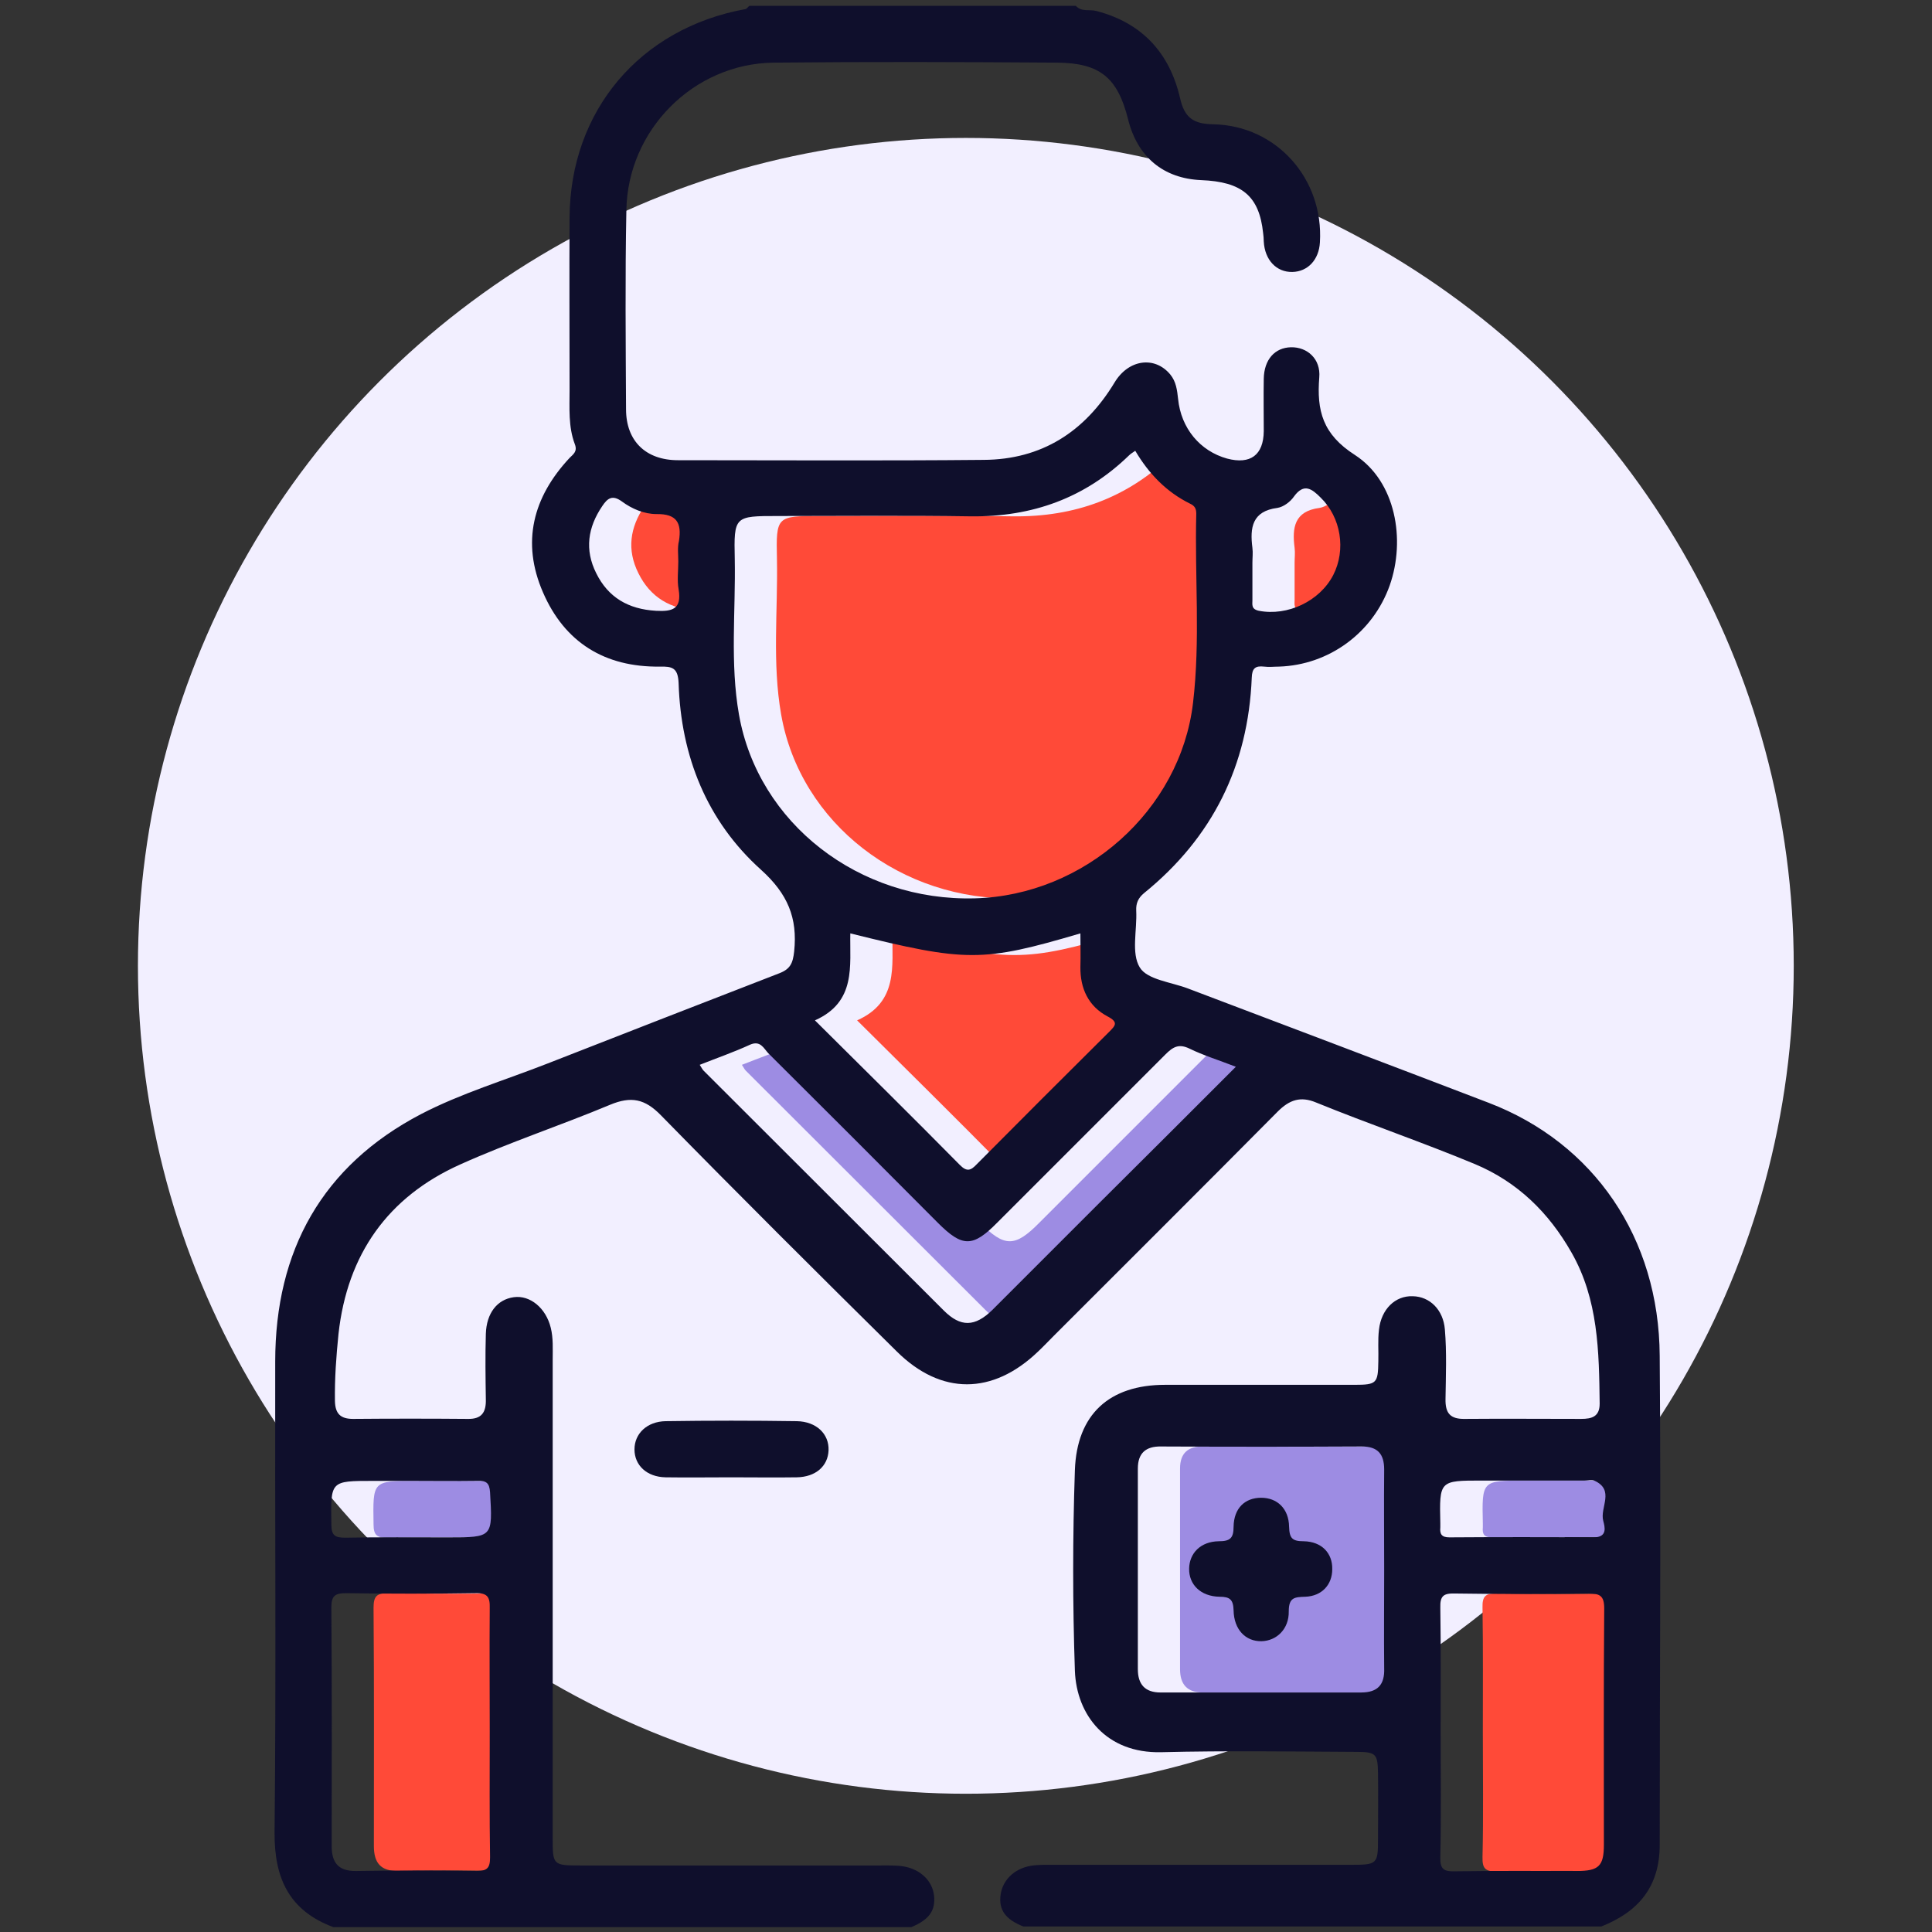
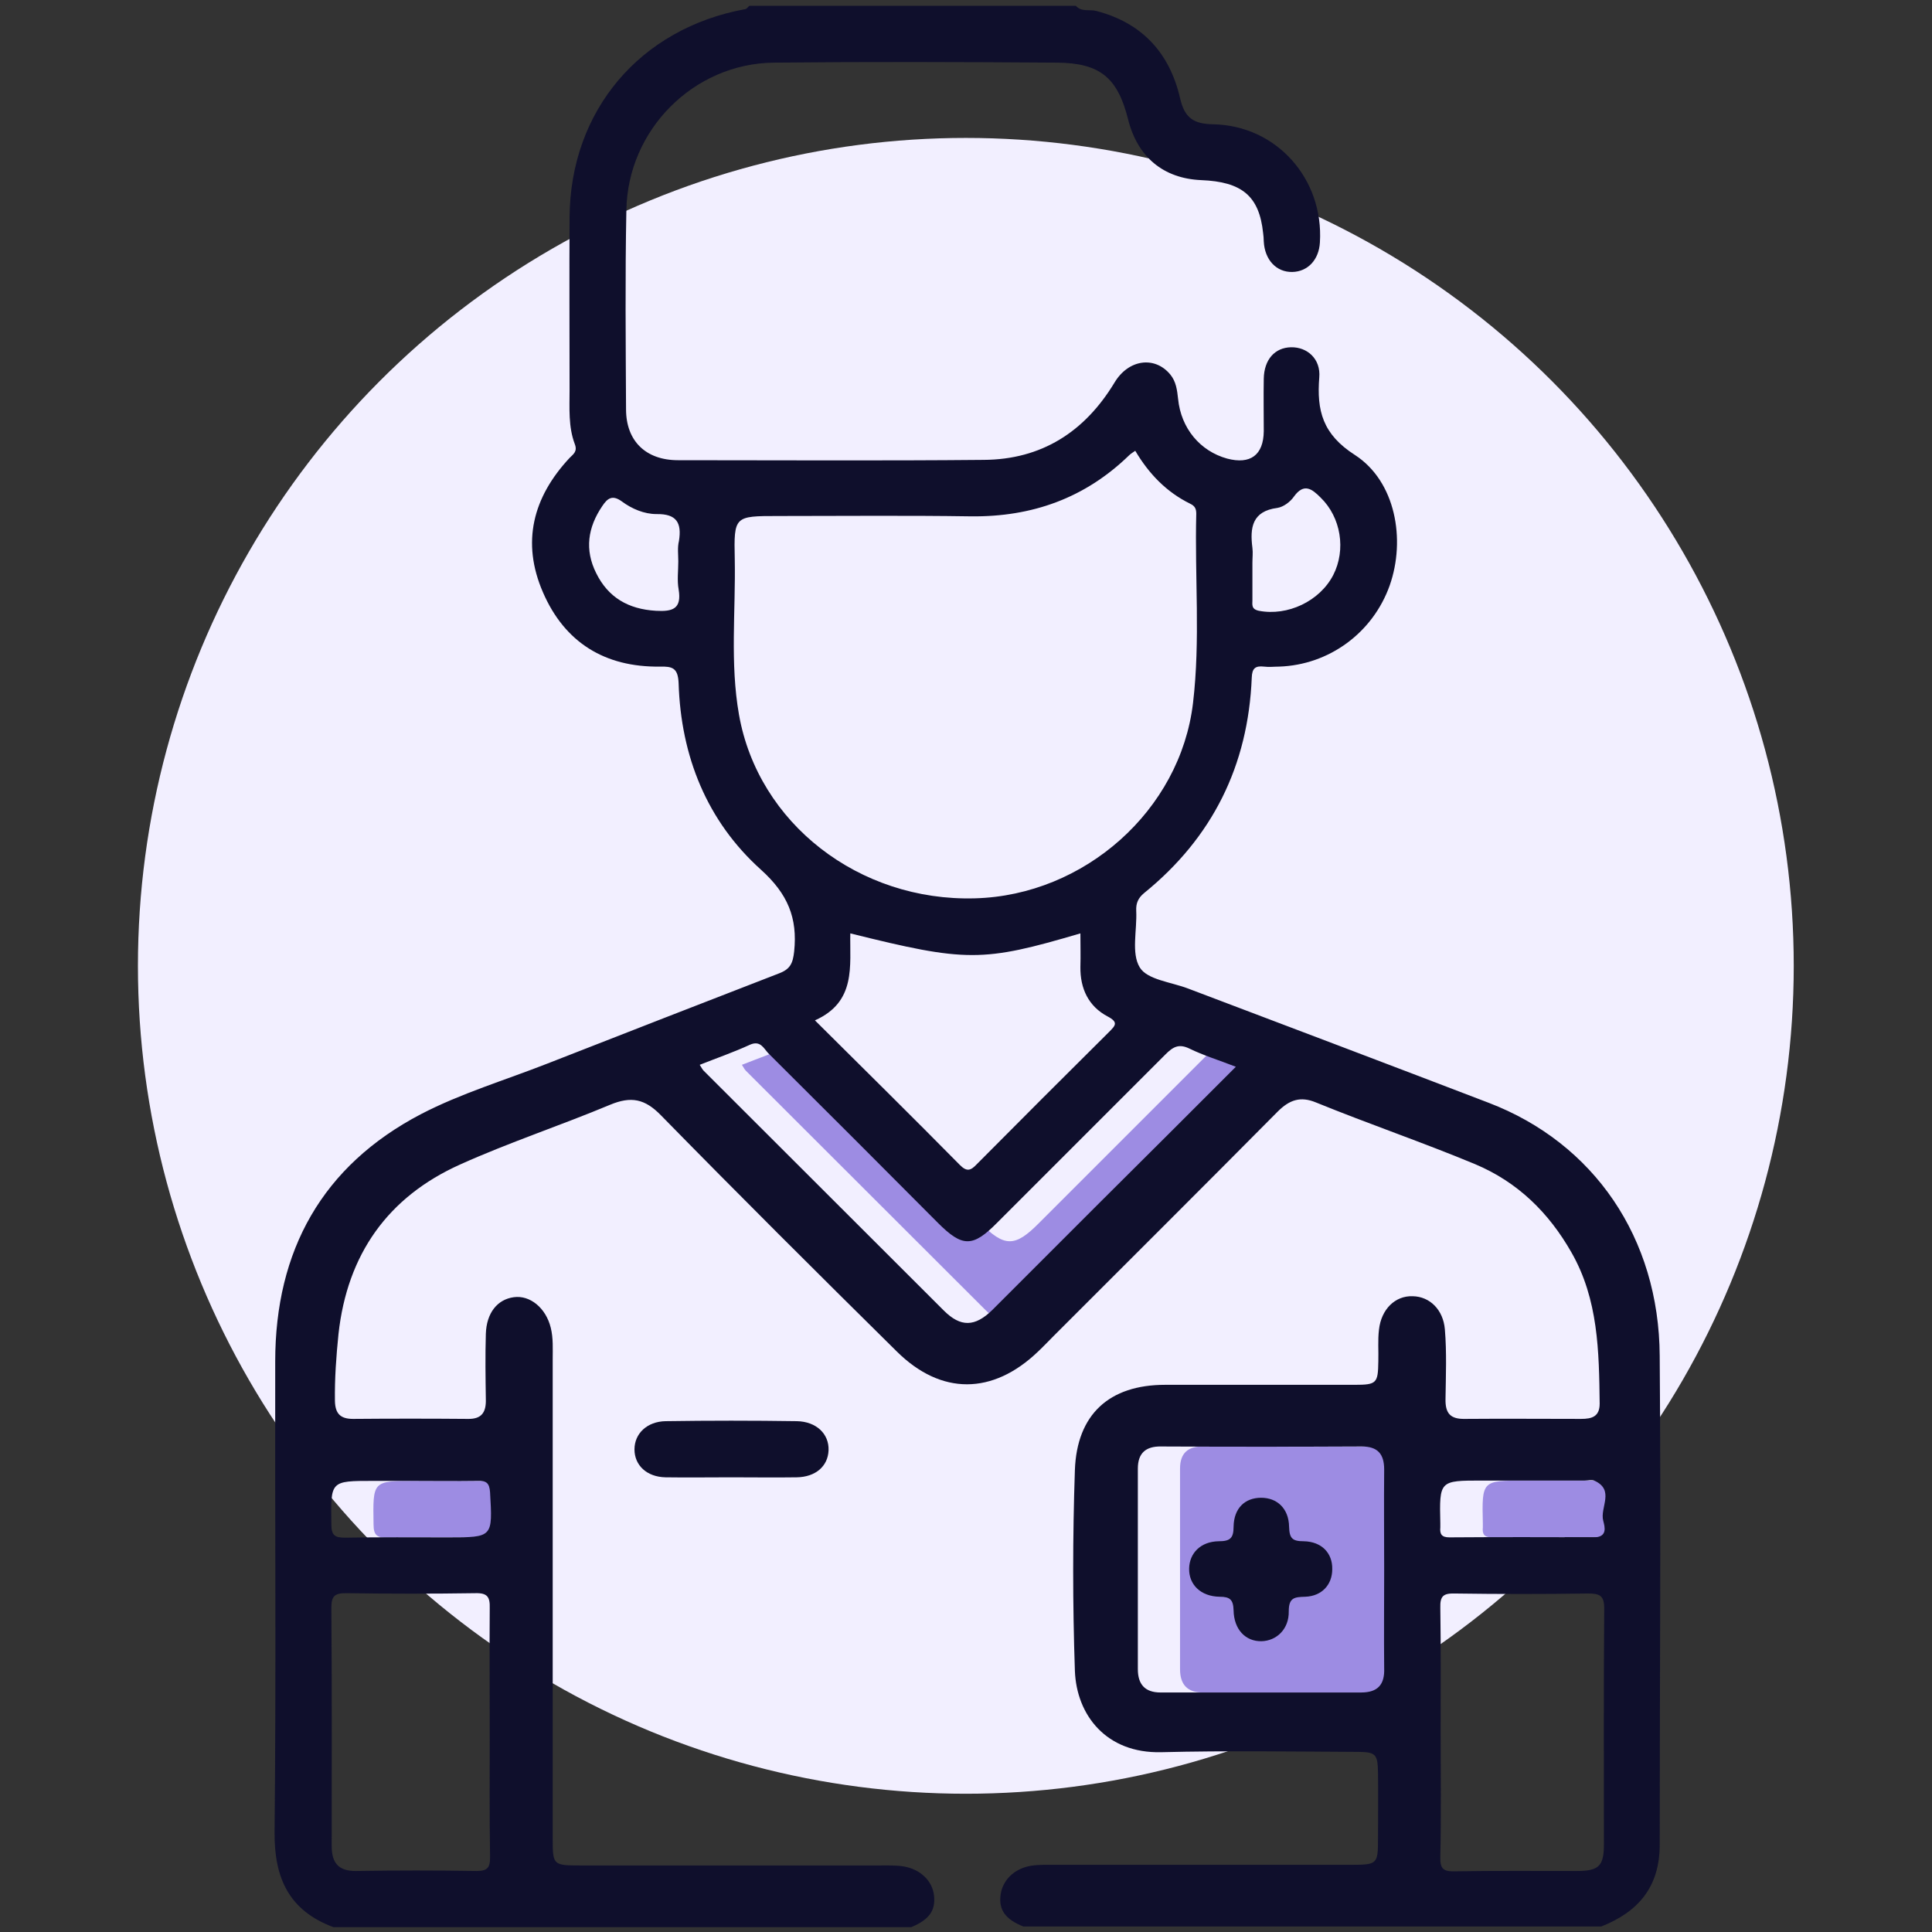
<svg xmlns="http://www.w3.org/2000/svg" version="1.1" id="Capa_1" x="0px" y="0px" viewBox="0 0 595.3 595.3" style="enable-background:new 0 0 595.3 595.3;" xml:space="preserve">
  <rect x="0" y="0" width="595.3" height="595.3" fill="#333333" stroke="none" />
  <style type="text/css">
	.st0{fill:#F2EFFF;}
	.st1{fill:#FF4A38;}
	.st2{fill:#9D8CE3;}
	.st3{fill:#0F0F2C;}
</style>
  <g id="Capa_2_00000146493054534225012970000006604247878997937307_">
    <circle class="st0" cx="297.6" cy="297.6" r="255.1" />
  </g>
-   <path class="st1" d="M406.6,156.5c1.9-0.3,4-1.9,5.1-3.5c3.1-4.3,5.6-2.3,8.2,0.3c6.3,6.1,7.9,16.1,3.9,23.9  c-4.2,8.1-14.1,12.7-22.9,11c-2.4-0.5-2-1.9-2-3.3c0-3.8,0-7.7,0-11.5c0-1.5,0.2-3.1,0-4.6C398.1,162.6,398.8,157.5,406.6,156.5z   M163.9,533.6c0,12.9-0.1,25.8,0.1,38.7c0,3.3-0.9,4.2-4.2,4.2c-12.3-0.2-24.7-0.2-37,0c-5.5,0.1-7.6-2.5-7.6-7.7  c0-24.5,0.1-48.9-0.1-73.4c0-3.6,1-4.5,4.5-4.5c13.3,0.2,26.6,0.2,39.9,0c3.7-0.1,4.5,1.2,4.4,4.6  C163.8,508.2,163.9,520.9,163.9,533.6z M222,173c0,2.9-0.4,5.8,0.1,8.6c1,6-1.8,6.9-7,6.6c-8.5-0.5-14.7-4.1-18.4-11.6  c-3.6-7.2-2.6-14.1,1.9-20.7c1.6-2.4,3.1-3.5,6-1.4c3.1,2.3,6.9,3.9,10.7,3.9c6.2-0.1,7.8,2.7,6.9,8.3  C221.7,168.7,222,170.9,222,173z M240.7,220.2c-2.8-15.9-1-31.9-1.3-47.9c-0.3-13.3-0.1-13.3,13.3-13.3c19.8,0,39.7-0.2,59.5,0.1  c18.8,0.2,35.1-5.6,48.7-18.8c0.5-0.5,1.2-0.9,1.9-1.4c4.2,7.1,9.6,12.7,16.9,16.3c1.5,0.7,1.9,1.6,1.9,3.1  c-0.5,19.4,1.3,38.9-1,58.3c-3.9,33.1-33.5,59.3-67.2,60.2C277.8,277.8,246.6,253.7,240.7,220.2z M275,287.6  c35.8,8.9,40.7,8.9,70.9,0c0,3.5,0.1,6.9,0,10.3c-0.1,6.7,2.5,12.2,8.4,15.3c3.4,1.8,2.4,2.8,0.4,4.8  c-13.7,13.6-27.3,27.2-40.8,40.8c-1.8,1.9-3,2.3-5.1,0.2c-14.6-14.8-29.4-29.4-44.7-44.6C276.9,308.7,274.8,297.6,275,287.6z   M507.2,568.4c0,6.6-1.6,8.1-8.3,8.1c-12.5,0-25-0.1-37.6,0.1c-3.5,0.1-4.6-0.7-4.5-4.4c0.3-12.9,0.1-25.8,0.1-38.7  c0-12.7,0.1-25.4-0.1-38.1c-0.1-3.6,0.9-4.5,4.5-4.4c13.7,0.2,27.3,0.2,41,0c3.6,0,5,0.6,5,4.6C507.1,519.8,507.2,544.1,507.2,568.4  z" />
  <path class="st2" d="M128,456.3c3.8,0,7.7,0,11.5,0c6.9,0,13.8,0.1,20.7,0c2.7-0.1,3.6,0.7,3.8,3.5c0.8,13.9,0.9,13.9-12.9,13.9  c-10.6,0-21.1-0.1-31.7,0.1c-3.1,0-4.3-0.6-4.3-4.1C114.9,456.3,114.7,456.3,128,456.3z M351.5,370.9  c-10.9,10.9-21.8,21.8-32.7,32.7c-5.4,5.3-9.8,5.4-15,0.2c-24.7-24.6-49.3-49.3-74-73.9c-0.4-0.4-0.6-0.9-1.2-1.8  c5.3-2.1,10.5-3.9,15.5-6.2c3.2-1.4,4.2,1.1,5.6,2.6c17.5,17.4,34.9,34.8,52.3,52.3c7.5,7.5,10.7,7.6,18.2,0  c17.3-17.3,34.6-34.6,51.9-51.9c2.3-2.3,4.1-3.4,7.4-1.8c4.3,2.1,8.9,3.5,14.3,5.6C379.3,343.2,365.4,357.1,351.5,370.9z   M432.4,521.5c-20.6,0-41.2,0-61.8,0c-4.8,0-7-2.5-7-7.2c0-20.6,0-41.2,0-61.8c0-4.7,2.4-6.9,7.2-6.8c20.6,0.1,41.2,0.1,61.8,0  c4.9,0,6.9,2.3,6.9,7.1c-0.1,10.4,0,20.8,0,31.2c0,10-0.1,20,0,30C439.7,519.1,437.5,521.5,432.4,521.5z M507.1,468.6  c0.5,1.9,1.4,5.1-3,5.1c-14.8-0.1-29.6-0.1-44.4,0c-2.4,0-3-1-2.8-3.1c0-0.4,0-0.8,0-1.2c-0.3-13.2-0.3-13.2,12.8-13.2  c4,0,8.1,0,12.1,0c6.5,0,13.1,0,19.6,0c1,0,2-0.3,2.9,0C510.7,459.1,505.9,464.5,507.1,468.6z" />
  <g>
    <path class="st3" d="M511.4,417.8c-0.2-36.4-20.3-65.6-52.7-78c-30.8-11.8-61.7-23.5-92.6-35.2c-5.2-2-12.6-2.7-14.9-6.5   c-2.7-4.4-0.8-11.5-1.1-17.5c-0.1-2.3,0.6-3.9,2.4-5.4c21.1-17.1,32.1-39.3,33.2-66.4c0.1-2.9,1.1-3.7,3.8-3.4c1.5,0.2,3.1,0,4.6,0   c15.4-0.5,28.9-10.4,34.1-25c5-14.2,1.8-32.1-10.7-40.2c-10-6.4-11.8-13.7-11-23.9c0.5-5.7-3.7-9.4-8.7-9.3c-5,0.1-8.3,3.8-8.4,9.7   c-0.1,5.4,0,10.8,0,16.2c-0.1,7.3-4.1,10.3-11.3,8.4c-8.3-2.3-14.2-9.3-15.1-18.4c-0.3-2.7-0.6-5.3-2.4-7.5   c-4.8-5.8-12.9-4.7-17.2,2.5c-9.2,15.2-22.5,23.7-40.3,23.8c-31.4,0.3-62.8,0.1-94.2,0.1c-9.9,0-16-5.9-16-15.7   c-0.1-20.4-0.3-40.8,0.1-61.3c0.4-24.8,20.7-45.2,45.4-45.5c29.1-0.3,58.2-0.2,87.3,0c13.3,0.1,18.7,4.7,21.9,17.5   c2.9,11.6,10.9,18.2,22.5,18.7c12.6,0.5,17.9,4.9,19.1,16.3c0.1,0.8,0.2,1.7,0.2,2.6c0.3,5.7,3.9,9.5,8.8,9.4   c4.8-0.1,8.2-3.8,8.5-9.1c1.2-19.5-13.3-36-32.8-36.4c-6.1-0.1-8.9-1.9-10.3-8.1c-3.2-13.8-11.6-23.1-25.7-26.8   c-2.1-0.6-4.6,0.4-6.4-1.6c-33.5,0-67.1,0-100.6,0c-0.4,0.3-0.8,0.9-1.2,1c-32.5,5.9-54,31.3-54.2,64.2c-0.1,17.7,0,35.4,0,53.2   c0,5.6-0.4,11.3,1.6,16.6c0.9,2.3-0.4,3.1-1.6,4.3c-11.3,12.1-14.9,26-8.2,41.4c6.7,15.5,19.1,23.1,36,22.9   c3.9-0.1,5.6,0.4,5.8,5.1c0.7,22.5,8.7,42.5,25.4,57.5c8.2,7.4,11.3,14.8,10.2,25.2c-0.4,3.6-1.2,5.4-4.6,6.7   c-23.8,9.2-47.6,18.5-71.4,27.8c-13,5.1-26.7,9.2-39,15.6c-30.4,15.9-44.9,42-44.9,76.2c-0.1,48.4,0.3,96.7-0.2,145.1   c-0.1,14.2,4.5,24.1,18.1,29.2c59.4,0,118.7,0,178.1,0c5.5-2.3,7.5-5.1,7-9.7c-0.5-4.6-4.2-8.1-9.3-9c-2.5-0.4-5-0.3-7.5-0.3   c-27.2,0-54.3,0-81.5,0c-3.5,0-6.9,0-10.4,0c-8.8,0-8.8-0.1-8.8-8.5c0-1.3,0-2.7,0-4c0-47.8,0-95.6,0-143.4c0-3.3,0.2-6.6-0.6-9.8   c-1.5-6.1-6.4-10.1-11.4-9.4c-5.1,0.7-8.4,4.9-8.6,11.3c-0.2,6.7-0.1,13.5,0,20.2c0.1,4-1.3,6.1-5.6,6c-11.8-0.1-23.5-0.1-35.3,0   c-3.9,0-5.5-1.6-5.6-5.5c-0.1-7,0.4-13.8,1.1-20.7c2.7-24.5,15.2-42.2,37.5-52.2c15.1-6.8,30.9-12,46.2-18.4   c6.5-2.7,10.7-1.8,15.6,3.2c24,24.5,48.3,48.7,72.7,72.8c13.7,13.6,29.6,13.4,43.5,0.1c1.7-1.6,3.3-3.3,4.9-4.9   c23-23,46.1-46,69-69.1c3.6-3.6,7-4.8,11.8-2.8c16.2,6.6,32.9,12.3,49,19c13.1,5.5,22.7,14.9,29.7,27.2c8.3,14.5,8.5,30.5,8.7,46.6   c0,4-2.4,4.7-5.7,4.7c-11.9,0-23.9-0.1-35.8,0c-4.6,0.1-6.1-1.8-6-6.2c0.1-7.1,0.4-14.3-0.2-21.4c-0.5-6-4.6-10.1-9.9-10.2   c-5.4-0.2-9.7,4-10.4,10.3c-0.4,3.3-0.1,6.5-0.2,9.8c-0.1,6.7-0.5,7.2-7.3,7.2c-19.5,0-38.9,0-58.4,0c-17.2,0-27.2,9.1-27.8,26.3   c-0.7,20.6-0.7,41.2,0,61.8c0.5,13.7,9.7,25.5,26.6,25.1c20-0.5,40.1-0.2,60.1-0.1c6.1,0,6.6,0.6,6.7,6.6c0.1,6.7,0,13.5,0,20.2   c0,7.7-0.2,8-8.2,8c-30.4,0-60.9,0-91.3,0c-2.5,0-5-0.1-7.5,0.3c-5.1,0.9-8.7,4.4-9.3,9c-0.6,4.6,1.5,7.5,7,9.7   c59.4,0,118.7,0,178.1,0c11.4-4.5,18-12.2,18-25.2C511.4,518.4,511.8,468.1,511.4,417.8z M393.6,156.5c1.9-0.3,4-1.9,5.1-3.5   c3.1-4.3,5.6-2.3,8.2,0.3c6.3,6.1,7.9,16.1,3.9,23.9c-4.2,8.1-14.1,12.7-22.9,11c-2.4-0.5-2-1.9-2-3.3c0-3.8,0-7.7,0-11.5   c0-1.5,0.2-3.1,0-4.6C385.1,162.6,385.8,157.5,393.6,156.5z M150.9,533.6c0,12.9-0.1,25.8,0.1,38.7c0,3.3-0.9,4.2-4.2,4.2   c-12.3-0.2-24.7-0.2-37,0c-5.5,0.1-7.6-2.5-7.6-7.7c0-24.5,0.1-48.9-0.1-73.4c0-3.6,1-4.5,4.5-4.5c13.3,0.2,26.6,0.2,39.9,0   c3.7-0.1,4.5,1.2,4.4,4.6C150.8,508.2,150.9,520.9,150.9,533.6z M115,456.3c3.8,0,7.7,0,11.5,0c6.9,0,13.8,0.1,20.7,0   c2.7-0.1,3.6,0.7,3.8,3.5c0.8,13.9,0.9,13.9-12.9,13.9c-10.6,0-21.1-0.1-31.7,0.1c-3.1,0-4.3-0.6-4.3-4.1   C101.9,456.3,101.7,456.3,115,456.3z M209,173c0,2.9-0.4,5.8,0.1,8.6c1,6-1.8,6.9-7,6.6c-8.5-0.5-14.7-4.1-18.4-11.6   c-3.6-7.2-2.6-14.1,1.9-20.7c1.6-2.4,3.1-3.5,6-1.4c3.1,2.3,6.9,3.9,10.7,3.9c6.2-0.1,7.8,2.7,6.9,8.3   C208.7,168.7,209,170.9,209,173z M227.7,220.2c-2.8-15.9-1-31.9-1.3-47.9c-0.3-13.3-0.1-13.3,13.3-13.3c19.8,0,39.7-0.2,59.5,0.1   c18.8,0.2,35.1-5.6,48.7-18.8c0.5-0.5,1.2-0.9,1.9-1.4c4.2,7.1,9.6,12.7,16.9,16.3c1.5,0.7,1.9,1.6,1.9,3.1   c-0.5,19.4,1.3,38.9-1,58.3c-3.9,33.1-33.5,59.3-67.2,60.2C264.7,277.8,233.6,253.7,227.7,220.2z M262,287.6   c35.8,8.9,40.7,8.9,70.9,0c0,3.5,0.1,6.9,0,10.3c-0.1,6.7,2.5,12.2,8.4,15.3c3.4,1.8,2.4,2.8,0.4,4.8   c-13.7,13.6-27.3,27.2-40.8,40.8c-1.8,1.9-3,2.3-5.1,0.2c-14.6-14.8-29.4-29.4-44.7-44.6C263.9,308.7,261.8,297.6,262,287.6z    M338.5,370.9c-10.9,10.9-21.8,21.8-32.7,32.7c-5.4,5.3-9.8,5.4-15,0.2c-24.7-24.6-49.3-49.3-74-73.9c-0.4-0.4-0.6-0.9-1.2-1.8   c5.3-2.1,10.5-3.9,15.5-6.2c3.2-1.4,4.2,1.1,5.6,2.6c17.5,17.4,34.9,34.8,52.3,52.3c7.5,7.5,10.7,7.6,18.2,0   c17.3-17.3,34.6-34.6,51.9-51.9c2.3-2.3,4.1-3.4,7.4-1.8c4.3,2.1,8.9,3.5,14.3,5.6C366.3,343.2,352.4,357.1,338.5,370.9z    M419.4,521.5c-20.6,0-41.2,0-61.8,0c-4.8,0-7-2.5-7-7.2c0-20.6,0-41.2,0-61.8c0-4.7,2.4-6.9,7.2-6.8c20.6,0.1,41.2,0.1,61.8,0   c4.9,0,6.9,2.3,6.9,7.1c-0.1,10.4,0,20.8,0,31.2c0,10-0.1,20,0,30C426.7,519.1,424.5,521.5,419.4,521.5z M494.2,568.4   c0,6.6-1.6,8.1-8.3,8.1c-12.5,0-25-0.1-37.6,0.1c-3.5,0.1-4.6-0.7-4.5-4.4c0.3-12.9,0.1-25.8,0.1-38.7c0-12.7,0.1-25.4-0.1-38.1   c-0.1-3.6,0.9-4.5,4.5-4.4c13.7,0.2,27.3,0.2,41,0c3.6,0,5,0.6,5,4.6C494.1,519.8,494.2,544.1,494.2,568.4z M494,468.6   c0.5,1.9,1.4,5.1-3,5.1c-14.8-0.1-29.6-0.1-44.4,0c-2.4,0-3-1-2.8-3.1c0-0.4,0-0.8,0-1.2c-0.3-13.2-0.3-13.2,12.8-13.2   c4,0,8.1,0,12.1,0c6.5,0,13.1,0,19.6,0c1,0,2-0.3,2.9,0C497.7,459.1,492.9,464.5,494,468.6z" />
    <path class="st3" d="M205.1,437.9c-5.7,0.1-9.6,3.8-9.6,8.7c0,4.9,3.8,8.5,9.6,8.6c6.7,0.1,13.5,0,20.2,0c6.7,0,13.5,0.1,20.2,0   c5.8-0.1,9.6-3.4,9.8-8.3c0.2-5.1-3.8-8.9-9.8-9C232,437.7,218.6,437.7,205.1,437.9z" />
    <path class="st3" d="M401.7,474.9c-3.5,0-4.4-0.9-4.5-4.5c-0.1-5.6-3.7-8.9-8.6-8.9c-5,0-8.4,3.2-8.5,8.9c0,3.6-1.1,4.5-4.6,4.5   c-5.6,0.1-9,3.7-9.1,8.4c-0.1,4.9,3.5,8.6,9.4,8.7c3.2,0,4.2,0.9,4.3,4.2c0.1,5.9,3.7,9.6,8.6,9.5c4.6-0.1,8.5-3.7,8.4-9.2   c0-4.3,1.8-4.4,5.1-4.5c5.1-0.2,8.3-3.7,8.3-8.5C410.6,478.6,407.3,475,401.7,474.9z" />
  </g>
</svg>